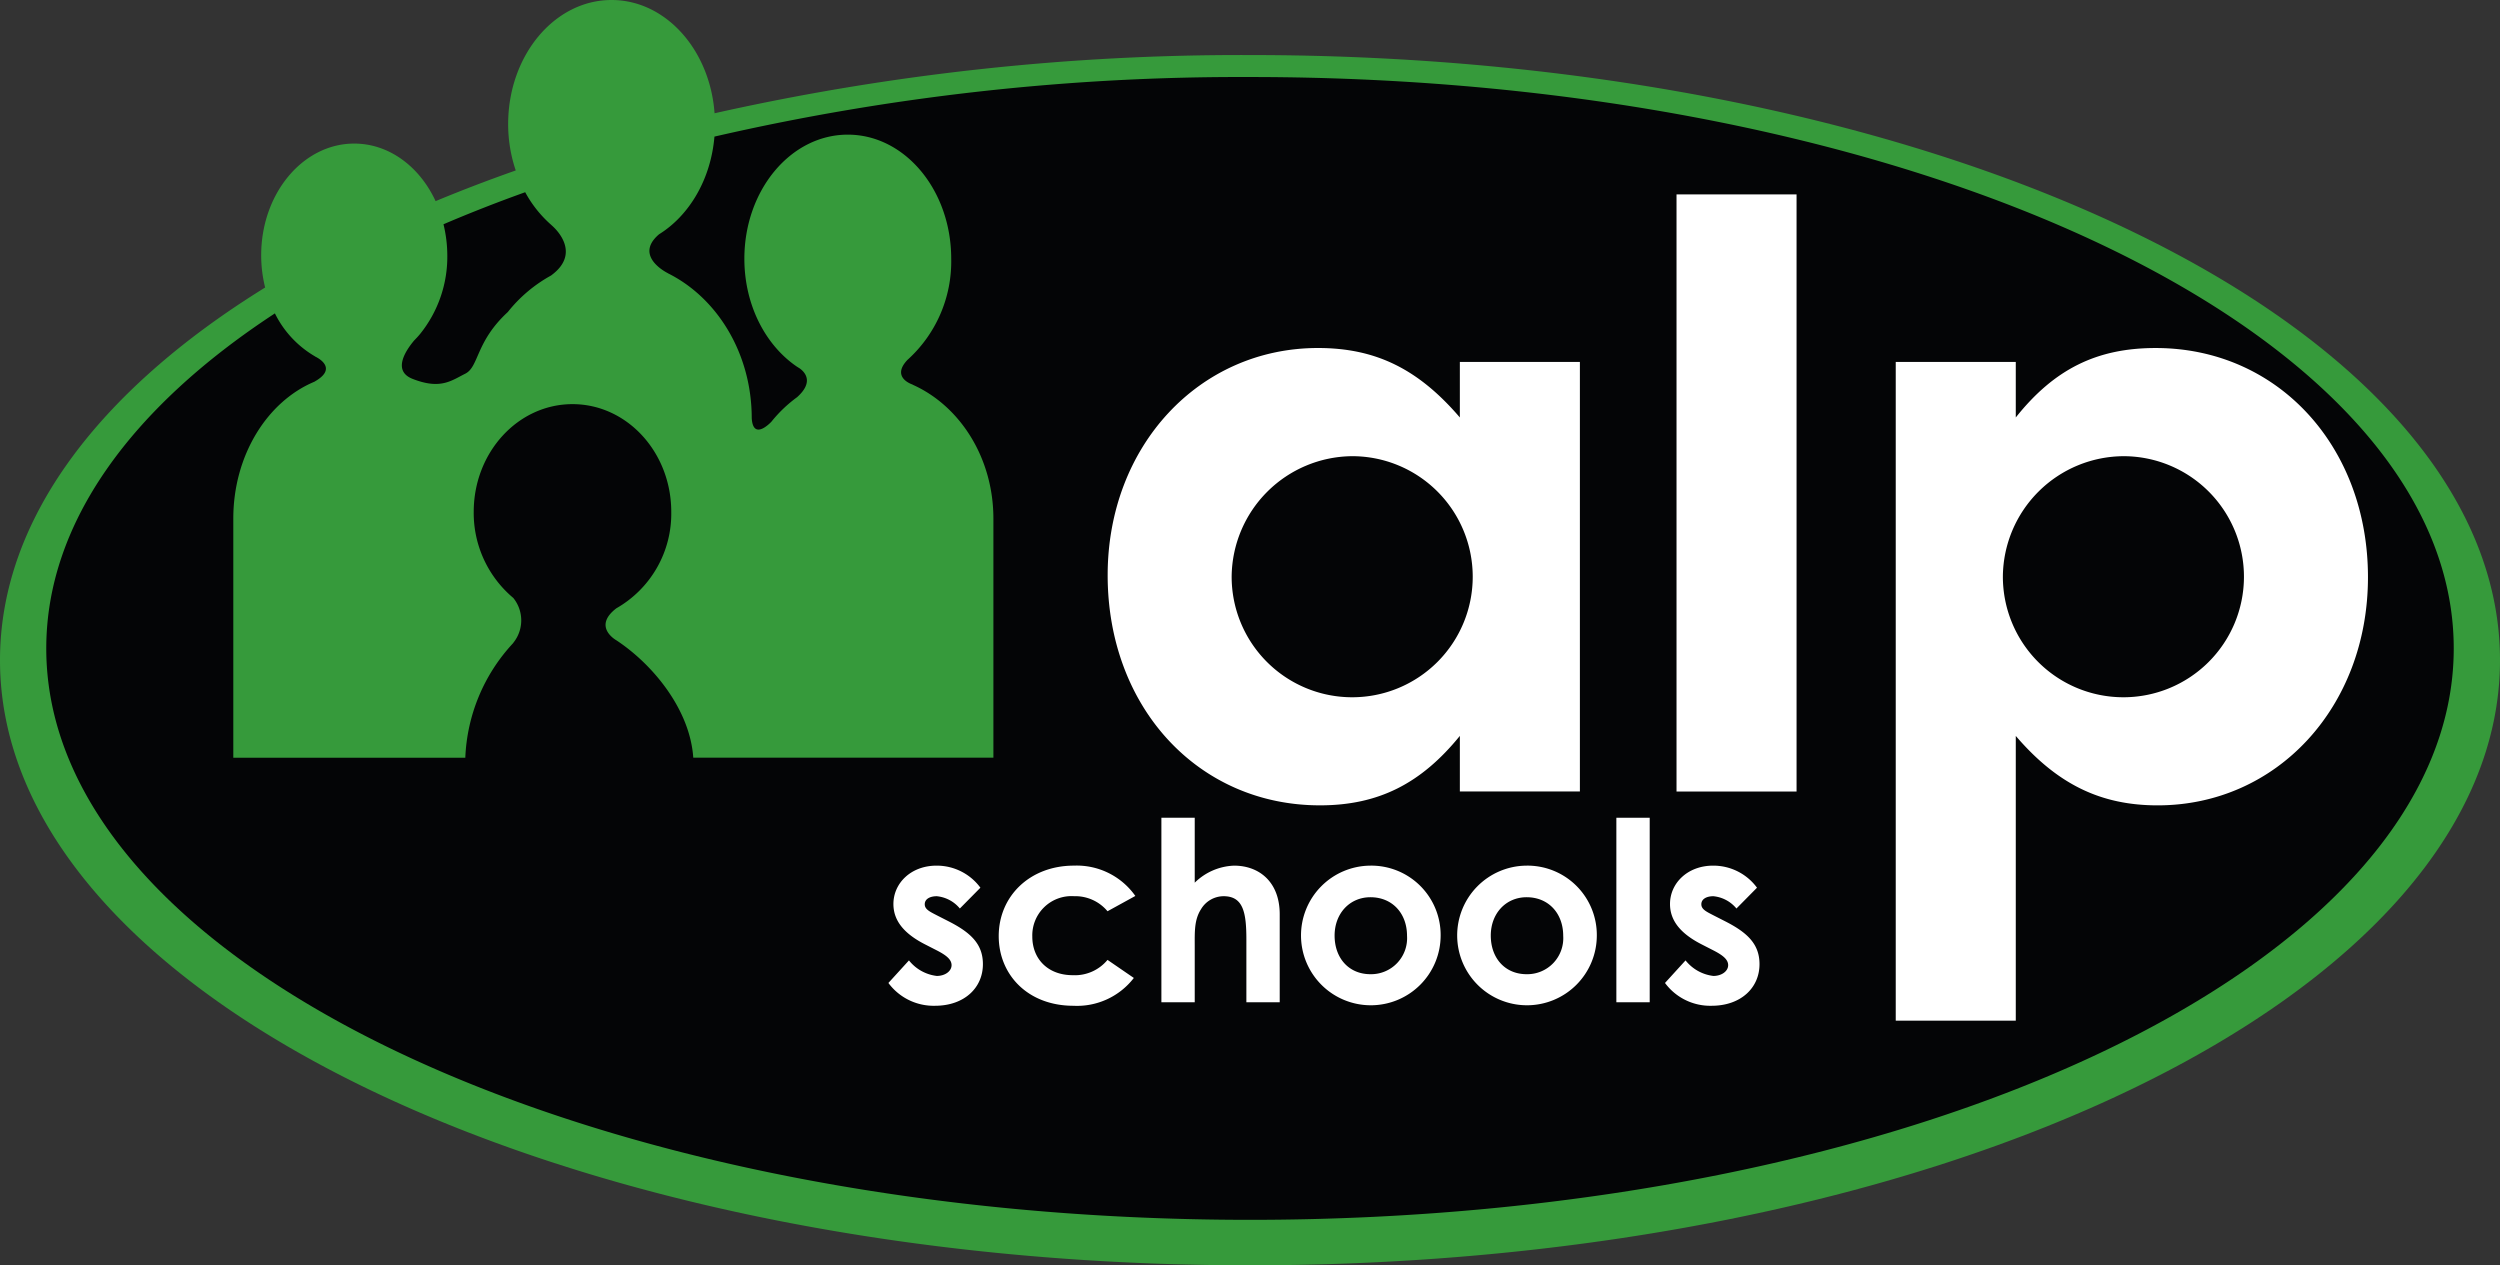
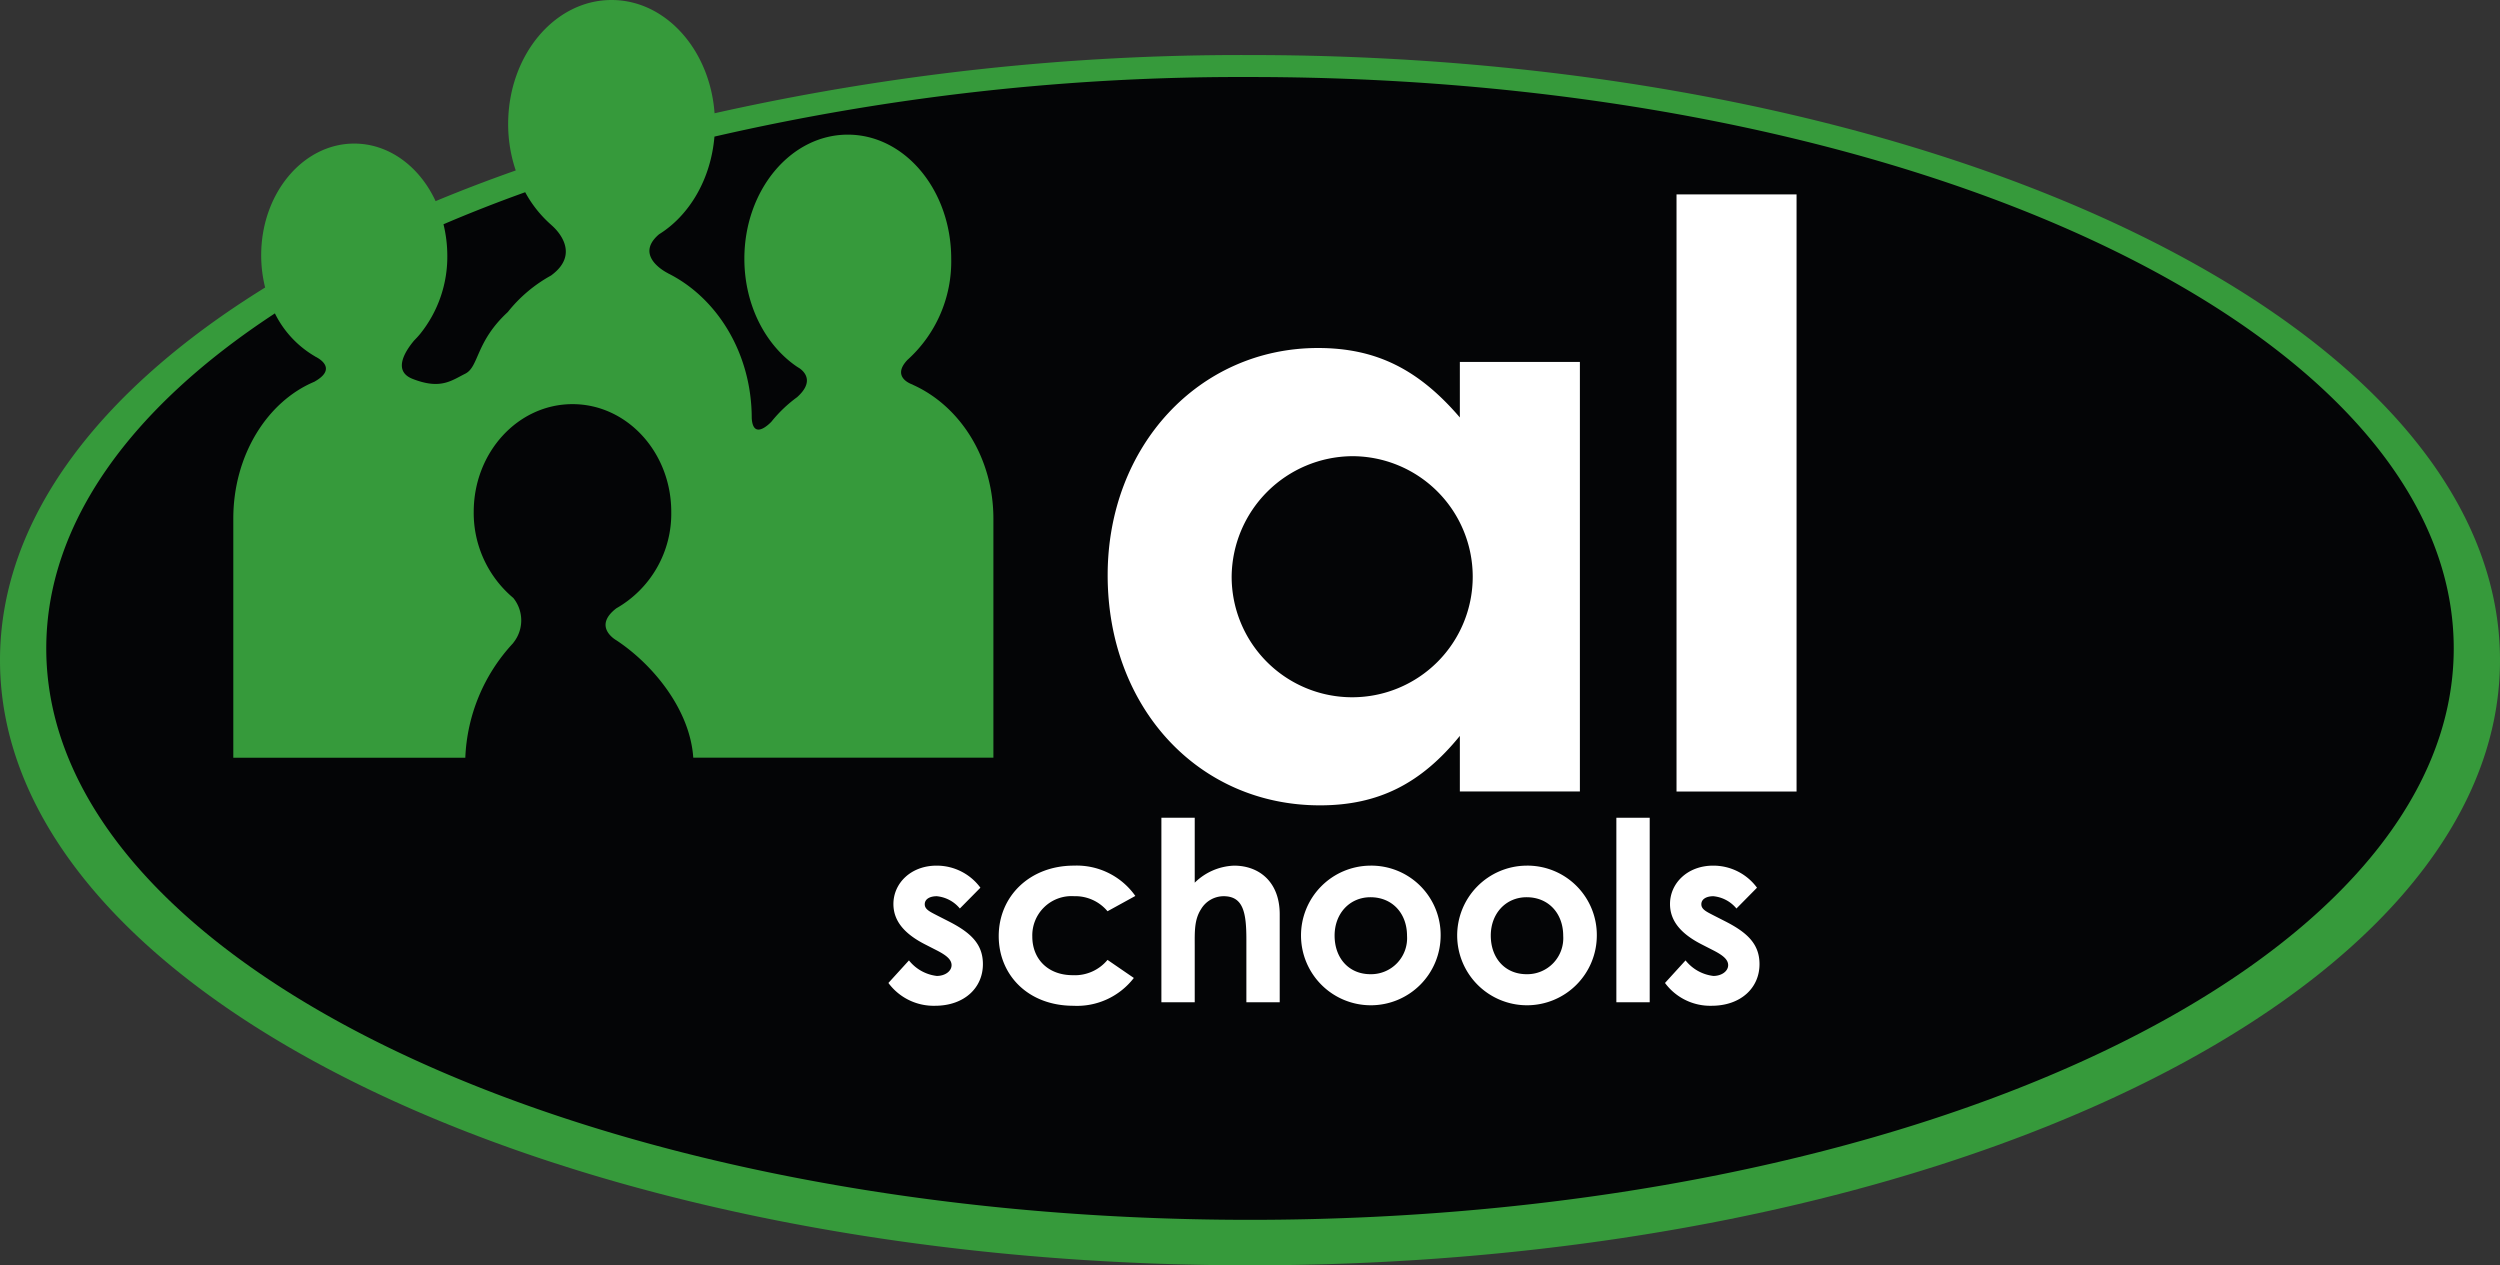
<svg xmlns="http://www.w3.org/2000/svg" width="369" height="186.759" viewBox="0 0 369 186.759">
  <rect x="0" y="0" width="369" height="186.759" fill="#333333" stroke="none" />
  <g transform="translate(15153 4232.379)">
    <g transform="translate(-15573.945 -4753.545)">
      <path d="M605.448,529.292a355.26,355.26,0,0,0-79.034,8.592c-.677-9.366-7.217-16.718-15.2-16.718-8.43,0-15.265,8.2-15.265,18.319a21.353,21.353,0,0,0,1.119,6.84q-6.106,2.149-11.828,4.528c-2.344-5.064-6.841-8.494-12.01-8.494-7.584,0-13.733,7.378-13.733,16.48a19.5,19.5,0,0,0,.584,4.763c-24.518,15.163-39.136,34.257-39.136,55.006,0,49.328,82.6,89.317,184.5,89.317s184.5-39.989,184.5-89.317S707.345,529.292,605.448,529.292Z" fill="#369a3b" />
      <path d="M486.967,558.839a18.161,18.161,0,0,1-4.017,11.623h0l-.007.007c-.281.337-.574.655-.878.961-1.285,1.536-3.211,4.486-.223,5.658,4.121,1.617,5.714.263,7.766-.76s1.511-4.7,6.289-9.106h0a21.2,21.2,0,0,1,6.4-5.4c.019-.014.032-.029.051-.042,4.75-3.532,0-7.375,0-7.375v-.01a17.472,17.472,0,0,1-3.885-4.858q-6.248,2.242-12.059,4.73A19.571,19.571,0,0,1,486.967,558.839Z" fill="#040506" />
      <path d="M605.448,532.535a346.481,346.481,0,0,0-79.051,8.793c-.527,6.3-3.713,11.658-8.2,14.434-.01.009-.016.019-.026.028-3.739,3.237,1.356,5.7,1.356,5.7l-.008.007c7.287,3.618,12.382,11.835,12.382,21.408.223,3.439,2.913.493,2.913.493h0a19.826,19.826,0,0,1,3.8-3.622l.012-.014c2.493-2.247,1.092-3.691.36-4.217-.106-.066-.212-.132-.317-.2l-.043-.023h0c-4.658-3.133-7.812-9.1-7.812-15.963,0-10.118,6.834-18.319,15.265-18.319s15.266,8.2,15.266,18.319a19.533,19.533,0,0,1-6.459,14.927h0c-2.5,2.635.766,3.644.766,3.644l-.013.013c6.983,3.112,11.932,10.778,11.932,19.777V633h-44.3c-.477-7.123-5.978-13.781-11.348-17.325h0s-3.592-1.981,0-4.727h0a16.072,16.072,0,0,0,8.1-14.231c0-8.783-6.526-15.9-14.578-15.9s-14.579,7.118-14.579,15.9a16.371,16.371,0,0,0,5.845,12.709,5.268,5.268,0,0,1,0,6.617c-.017.022-.027.044-.043.066a26.324,26.324,0,0,0-7.043,16.894H455.381V597.716c0-9.359,5.011-17.3,11.982-20.212.024-.014.043-.032.067-.046,2.8-1.6,1.3-2.912.455-3.434-.081-.042-.158-.1-.24-.14-.127-.067-.215-.108-.215-.108v-.014a15.048,15.048,0,0,1-5.91-6.34c-21.222,13.894-33.746,30.977-33.746,49.451,0,46.579,79.547,84.339,177.671,84.339s177.671-37.759,177.671-84.339S703.573,532.535,605.448,532.535Z" fill="#040506" />
      <path d="M654.137,574.585v63.4H636.419v-8.2c-5.711,7.028-12.006,10.25-20.647,10.25-18.011,0-31.336-14.5-31.336-33.971,0-19.036,13.472-33.533,31.044-33.533,8.493,0,14.789,3.076,20.939,10.251v-8.2Zm-51.4,31.629A17.791,17.791,0,1,0,620.455,588.5,17.935,17.935,0,0,0,602.737,606.214Z" fill="#fff" />
      <path d="M686.118,637.992H668.4V549.864h17.717Z" fill="#fff" />
-       <path d="M700.756,671.815v-97.23h17.718v8.2c5.711-7.175,12.007-10.251,20.647-10.251,18.011,0,31.336,14.5,31.336,33.826,0,19.182-13.472,33.678-31.044,33.678-8.347,0-14.789-3.075-20.939-10.25v42.025Zm15.814-65.6A17.791,17.791,0,1,0,734.434,588.5,17.905,17.905,0,0,0,716.57,606.215Z" fill="#fff" />
      <g style="isolation:isolate">
        <g style="isolation:isolate">
          <path d="M557.549,660.59c-3.145-1.591-4.736-3.515-4.736-5.994,0-3.071,2.59-5.661,6.364-5.661a7.992,7.992,0,0,1,6.476,3.256l-3.034,3.071a5.043,5.043,0,0,0-3.405-1.814c-1,0-1.776.408-1.776,1.185,0,.74.7,1.073,1.776,1.628l1.814.925c3.256,1.665,4.995,3.367,4.995,6.291,0,3.514-2.775,6.141-7.067,6.141a8.3,8.3,0,0,1-6.883-3.367l3.034-3.33a6.166,6.166,0,0,0,4.107,2.294c1.221,0,2.183-.7,2.183-1.591,0-.85-.814-1.479-2.183-2.183Z" fill="#fff" />
          <path d="M588.3,665.512a10.587,10.587,0,0,1-8.917,4.106c-6.7,0-11.027-4.551-11.027-10.286,0-5.884,4.589-10.4,11.1-10.4a10.589,10.589,0,0,1,9.066,4.476l-4.107,2.258a6.19,6.19,0,0,0-4.922-2.221,5.791,5.791,0,0,0-6.179,5.958c0,3.33,2.331,5.7,5.957,5.7a6.251,6.251,0,0,0,5.144-2.258Z" fill="#fff" />
          <path d="M592.366,641.866h4.921v9.584a8.717,8.717,0,0,1,5.809-2.515c3.7,0,6.735,2.4,6.735,7.177V669.1H604.91v-9.288c0-4-.482-6.365-3.368-6.365a3.894,3.894,0,0,0-3.33,1.925c-1,1.554-.925,3.33-.925,5.365V669.1h-4.921Z" fill="#fff" />
          <path d="M633.584,659.258a10.305,10.305,0,1,1-10.434-10.323A10.236,10.236,0,0,1,633.584,659.258Zm-15.652,0c0,3.33,2.109,5.7,5.291,5.7a5.318,5.318,0,0,0,5.4-5.661c0-3.33-2.182-5.7-5.4-5.7C620.152,653.6,617.932,656,617.932,659.258Z" fill="#fff" />
          <path d="M656.635,659.258A10.305,10.305,0,1,1,646.2,648.935,10.235,10.235,0,0,1,656.635,659.258Zm-15.651,0c0,3.33,2.108,5.7,5.291,5.7a5.318,5.318,0,0,0,5.4-5.661c0-3.33-2.183-5.7-5.4-5.7C643.2,653.6,640.984,656,640.984,659.258Z" fill="#fff" />
          <path d="M659.52,641.866h4.921V669.1H659.52Z" fill="#fff" />
          <path d="M672.174,660.59c-3.145-1.591-4.736-3.515-4.736-5.994,0-3.071,2.59-5.661,6.364-5.661a7.992,7.992,0,0,1,6.476,3.256l-3.034,3.071a5.043,5.043,0,0,0-3.405-1.814c-1,0-1.776.408-1.776,1.185,0,.74.7,1.073,1.776,1.628l1.814.925c3.256,1.665,4.995,3.367,4.995,6.291,0,3.514-2.775,6.141-7.067,6.141a8.3,8.3,0,0,1-6.883-3.367l3.034-3.33a6.166,6.166,0,0,0,4.107,2.294c1.221,0,2.183-.7,2.183-1.591,0-.85-.814-1.479-2.183-2.183Z" fill="#fff" />
        </g>
      </g>
    </g>
  </g>
</svg>